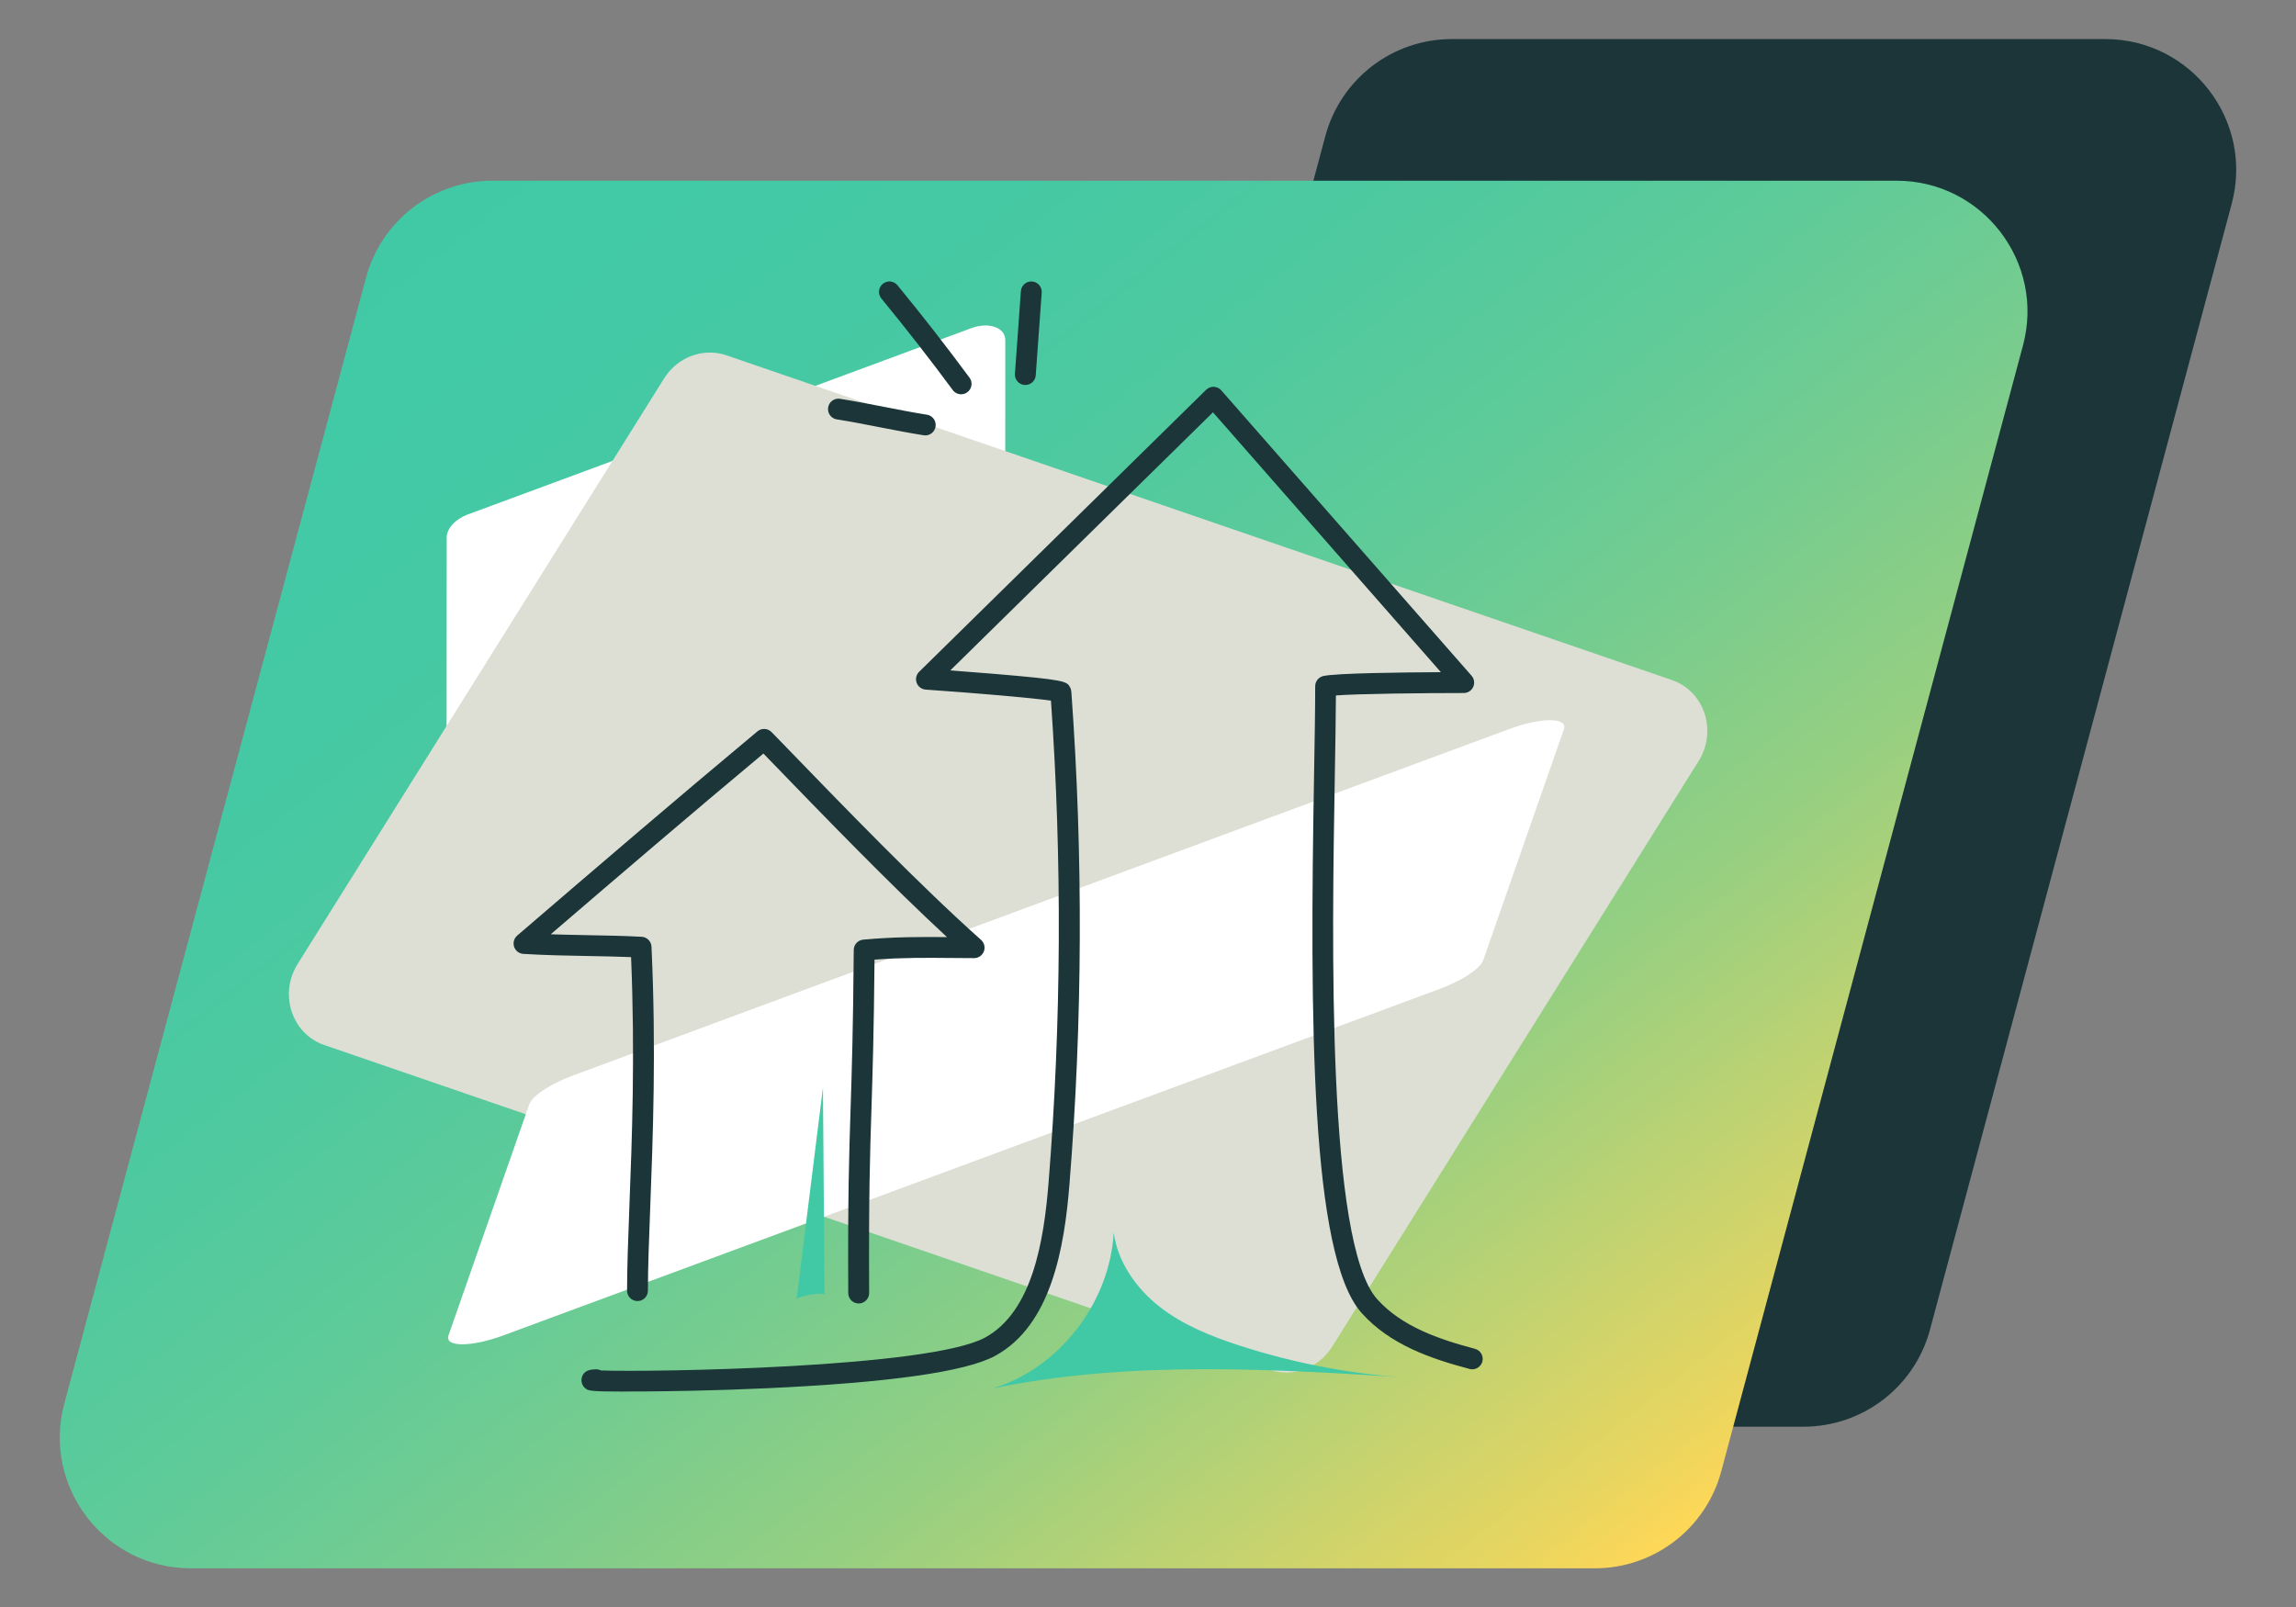
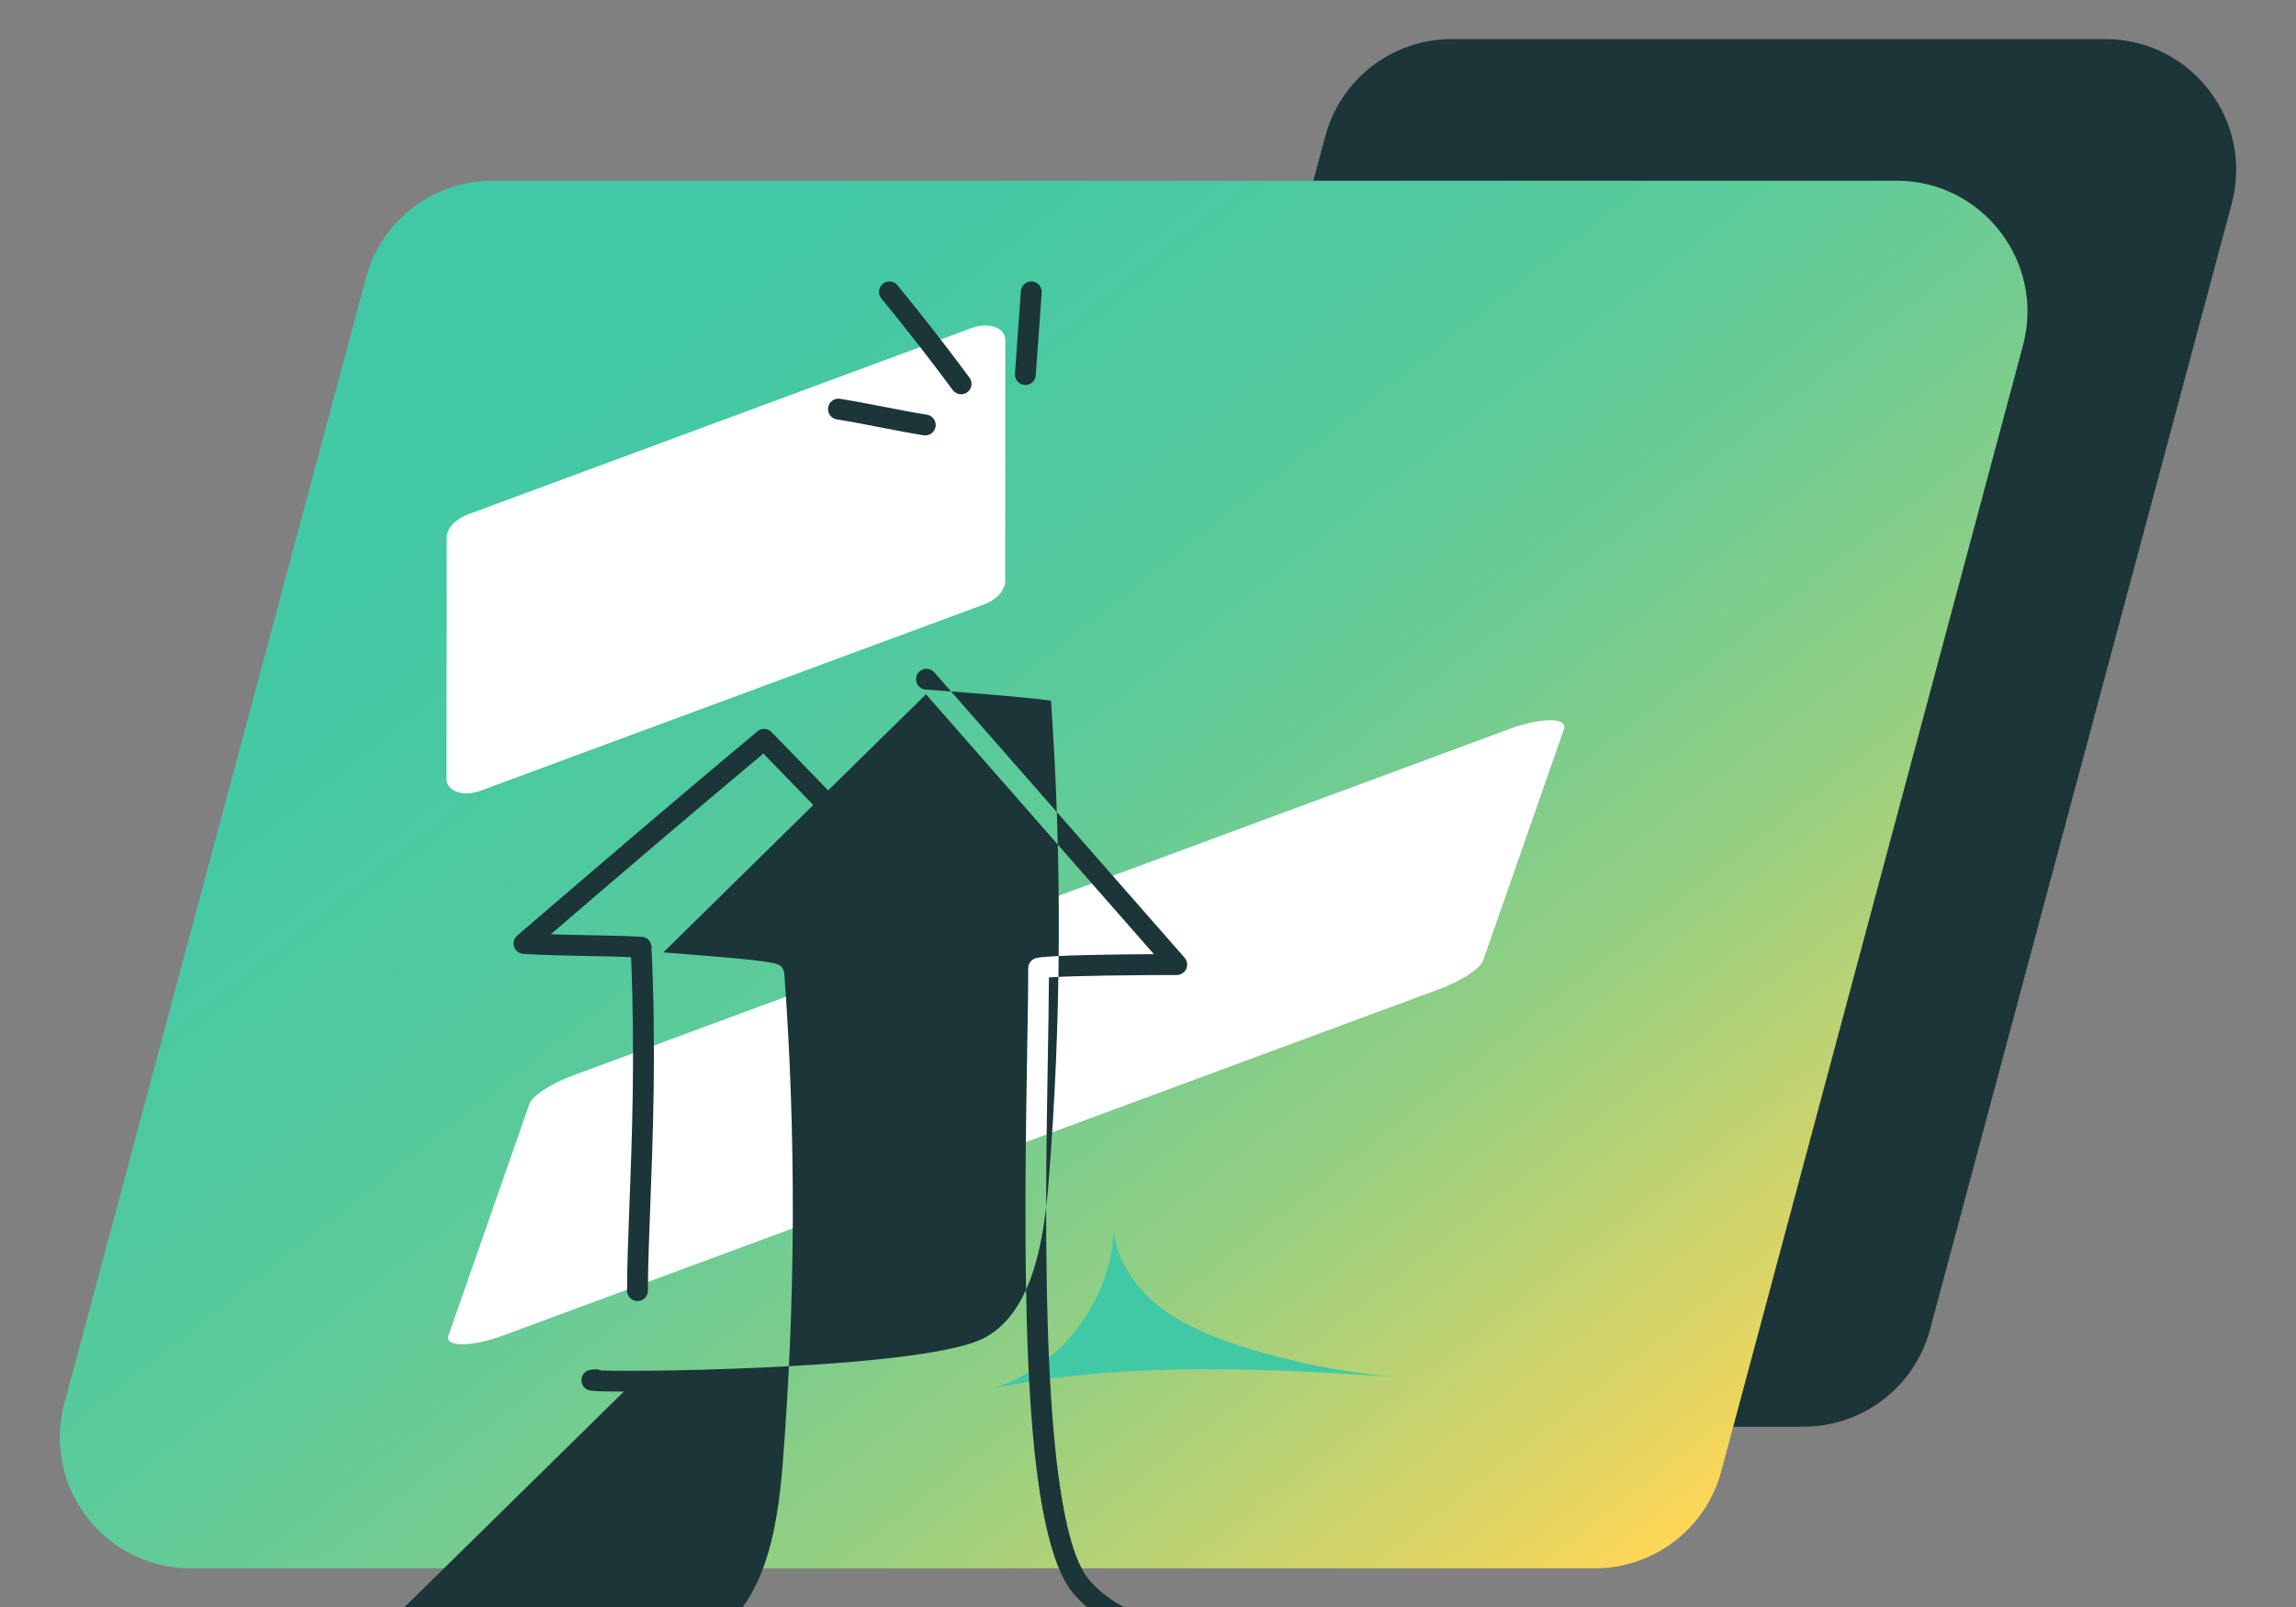
<svg xmlns="http://www.w3.org/2000/svg" id="Layer_1" data-name="Layer 1" viewBox="0 0 597 418">
  <rect x="0" y="0" width="597" height="418" fill="#808080" stroke="none" />
  <defs>
    <style> .cls-1 { fill: #fff; } .cls-2 { fill: #dddfd5; } .cls-3 { fill: #1b3538; } .cls-4 { fill: #41c9a6; } .cls-5 { fill: url(#linear-gradient); } </style>
    <linearGradient id="linear-gradient" x1="-583.69" y1="35.47" x2="-199.79" y2="419.37" gradientTransform="translate(724.04) skewX(-15)" gradientUnits="userSpaceOnUse">
      <stop offset="0" stop-color="#41c9a6" />
      <stop offset=".18" stop-color="#44c9a4" />
      <stop offset=".33" stop-color="#4ec9a0" />
      <stop offset=".47" stop-color="#5fcb99" />
      <stop offset=".59" stop-color="#76cc8f" />
      <stop offset=".72" stop-color="#95cf82" />
      <stop offset=".83" stop-color="#bbd273" />
      <stop offset=".95" stop-color="#e7d560" />
      <stop offset="1" stop-color="#ffd757" />
    </linearGradient>
  </defs>
  <g>
    <path class="cls-3" d="M468.95,371.01h-169.91c-22.38,0-38.67-21.23-32.88-42.85L344.61,35.39c3.99-14.88,17.47-25.23,32.88-25.23h169.91c22.38,0,38.67,21.23,32.88,42.85l-78.45,292.77c-3.99,14.88-17.47,25.23-32.88,25.23Z" />
    <path class="cls-5" d="M414.68,407.84H49.6c-22.38,0-38.67-21.23-32.88-42.85L95.17,72.22c3.99-14.88,17.47-25.23,32.88-25.23h365.08c22.38,0,38.67,21.23,32.88,42.85l-78.45,292.77c-3.99,14.88-17.47,25.23-32.88,25.23Z" />
    <path class="cls-1" d="M261.39,88.4v8.99s-.03,53.82-.03,53.82c0,2.31-2.27,4.77-5.48,5.96l-130.95,48.46c-4.49,1.66-8.82.15-8.82-3.07l.04-62.81c0-2.31,2.27-4.77,5.48-5.96l130.94-48.46c4.5-1.67,8.82-.16,8.82,3.07Z" />
-     <path class="cls-2" d="M441.67,197.92l-13.64,21.78-81.65,130.51c-3.51,5.58-10.21,8.07-16.24,6l-245.82-84.45c-8.43-2.9-11.84-13.23-6.94-21.06l95.3-152.29c3.5-5.6,10.21-8.07,16.24-6l245.81,84.44c8.45,2.9,11.85,13.23,6.94,21.06Z" />
    <path class="cls-1" d="M406.66,189.61l-3.01,8.6-17.99,51.5c-.78,2.21-5.52,5.32-11.49,7.53l-243.28,90.03c-8.35,3.09-15.35,3.09-14.27,0l21.01-60.11c.77-2.21,5.52-5.32,11.49-7.53l243.26-90.02c8.36-3.09,15.36-3.09,14.27,0Z" />
  </g>
  <g>
    <path class="cls-4" d="M214.39,336.56c-.14-17.91-.27-35.82-.41-53.73-2.28,18.28-4.55,36.57-6.83,54.85,2.57-1.02,5.37-1.45,7.24-1.12Z" />
    <path class="cls-4" d="M258.07,361.08c17.29-5.24,30.49-22.24,31.52-40.58,1.03,7.76,5.89,14.6,11.99,19.37,6.11,4.76,13.4,7.67,20.73,10.05,15.01,4.86,30.64,7.73,46.37,8.49-37.1-2.4-74.84-4.75-110.61,2.67Z" />
-     <path class="cls-3" d="M162.21,361.88c-9.01,0-9.3-.25-10.04-.87-.85-.71-1.19-1.88-.84-2.94.6-1.81,2.28-1.91,3.5-1.98.51-.03.99.08,1.41.3,13.23.47,85.38-.66,99.88-8.55,12.32-6.71,15.31-25.09,16.53-40.36,3.33-41.55,3.54-83.69.62-125.27-4.79-.72-19.33-1.96-32.57-2.88-1.06-.07-1.98-.76-2.35-1.76-.37-1-.12-2.12.64-2.87l74.62-73.33c.53-.52,1.25-.81,2-.78.74.03,1.45.36,1.94.92l65.08,74.21c.7.8.87,1.94.43,2.91-.44.97-1.4,1.59-2.47,1.59-10.53,0-27.11.18-33.23.63-.03,5.85-.15,12.99-.29,21.1-.73,42.38-2.1,121.28,11.01,135.89,6.39,7.13,16,10.42,25.43,12.92,1.45.38,2.31,1.87,1.93,3.31s-1.87,2.31-3.31,1.93c-10.24-2.71-20.73-6.35-28.07-14.54-13.41-14.95-13.47-77.16-12.39-139.61.16-9.23.3-17.2.3-23.4,0-1.25.86-2.35,2.08-2.64,3.22-.77,20.68-.96,30.6-1.01l-59.26-67.58-68.3,67.12c3.17.24,7.25.55,11.31.89,18.79,1.58,18.99,1.95,19.84,3.52.2.37.31.79.33,1.22,3.08,42.46,2.92,85.5-.49,127.93-1.33,16.63-4.74,36.74-19.34,44.69-7.57,4.12-27.45,6.95-59.07,8.41-13.78.64-25.74.8-31.64.84-2.25.02-4.17.02-5.79.02Z" />
+     <path class="cls-3" d="M162.21,361.88c-9.01,0-9.3-.25-10.04-.87-.85-.71-1.19-1.88-.84-2.94.6-1.81,2.28-1.91,3.5-1.98.51-.03.99.08,1.41.3,13.23.47,85.38-.66,99.88-8.55,12.32-6.71,15.31-25.09,16.53-40.36,3.33-41.55,3.54-83.69.62-125.27-4.79-.72-19.33-1.96-32.57-2.88-1.06-.07-1.98-.76-2.35-1.76-.37-1-.12-2.12.64-2.87c.53-.52,1.25-.81,2-.78.74.03,1.45.36,1.94.92l65.08,74.21c.7.8.87,1.94.43,2.91-.44.97-1.4,1.59-2.47,1.59-10.53,0-27.11.18-33.23.63-.03,5.85-.15,12.99-.29,21.1-.73,42.38-2.1,121.28,11.01,135.89,6.39,7.13,16,10.42,25.43,12.92,1.45.38,2.31,1.87,1.93,3.31s-1.87,2.31-3.31,1.93c-10.24-2.71-20.73-6.35-28.07-14.54-13.41-14.95-13.47-77.16-12.39-139.61.16-9.23.3-17.2.3-23.4,0-1.25.86-2.35,2.08-2.64,3.22-.77,20.68-.96,30.6-1.01l-59.26-67.58-68.3,67.12c3.17.24,7.25.55,11.31.89,18.79,1.58,18.99,1.95,19.84,3.52.2.37.31.79.33,1.22,3.08,42.46,2.92,85.5-.49,127.93-1.33,16.63-4.74,36.74-19.34,44.69-7.57,4.12-27.45,6.95-59.07,8.41-13.78.64-25.74.8-31.64.84-2.25.02-4.17.02-5.79.02Z" />
    <path class="cls-3" d="M223.27,338.97c-1.49,0-2.7-1.2-2.71-2.7-.12-25.47.22-35.92.61-48.01.31-9.63.66-20.55.82-41.23.01-1.39,1.08-2.55,2.47-2.68,8.27-.74,14.88-.72,21.77-.66-14.63-13.52-31.41-30.85-47.73-47.73-18.84,15.73-37.33,31.57-55.3,47,3.28.11,6.5.17,9.65.23,4.81.09,9.35.17,13.99.42,1.39.07,2.5,1.19,2.56,2.58,1.25,26.73.37,49.51-.33,67.81-.32,8.39-.6,15.64-.6,21.63,0,1.5-1.21,2.71-2.71,2.71s-2.71-1.21-2.71-2.71c0-6.09.28-13.39.6-21.84.68-17.63,1.51-39.44.44-64.89-3.72-.16-7.45-.22-11.35-.29-5.36-.1-10.91-.2-16.66-.55-1.1-.07-2.05-.8-2.4-1.84s-.03-2.2.8-2.92c20.21-17.36,41.12-35.31,62.47-53.11,1.09-.91,2.7-.82,3.68.2l1.09,1.12c18.46,19.08,37.55,38.82,53.37,52.91.84.75,1.13,1.94.73,2.99-.4,1.05-1.41,1.75-2.53,1.75-2.14,0-4.2-.02-6.22-.04-6.38-.06-12.44-.11-19.68.43-.17,19.16-.51,29.62-.8,38.89-.39,12.04-.72,22.44-.6,47.81,0,1.5-1.2,2.71-2.7,2.72h-.01Z" />
    <path class="cls-3" d="M249.91,102.53c-.83,0-1.65-.38-2.18-1.1-5.94-8.04-12.19-16.05-18.56-23.81-.95-1.16-.78-2.86.38-3.81,1.16-.95,2.86-.78,3.81.37,6.43,7.83,12.73,15.92,18.73,24.03.89,1.2.64,2.9-.57,3.79-.48.36-1.05.53-1.61.53Z" />
    <path class="cls-3" d="M266.61,100.11c-.07,0-.13,0-.2,0-1.49-.11-2.62-1.4-2.51-2.9l1.55-21.5c.11-1.49,1.4-2.62,2.9-2.51,1.49.11,2.62,1.4,2.51,2.9l-1.55,21.5c-.1,1.43-1.29,2.51-2.7,2.51Z" />
    <path class="cls-3" d="M240.59,113.22c-.14,0-.28-.01-.43-.03-3.72-.59-7.62-1.35-11.39-2.08-3.72-.73-7.57-1.48-11.19-2.05-1.48-.23-2.49-1.62-2.25-3.1.23-1.48,1.62-2.49,3.1-2.25,3.72.59,7.61,1.35,11.38,2.08,3.72.73,7.57,1.48,11.2,2.05,1.48.23,2.49,1.62,2.25,3.1-.21,1.34-1.36,2.29-2.67,2.29Z" />
  </g>
</svg>